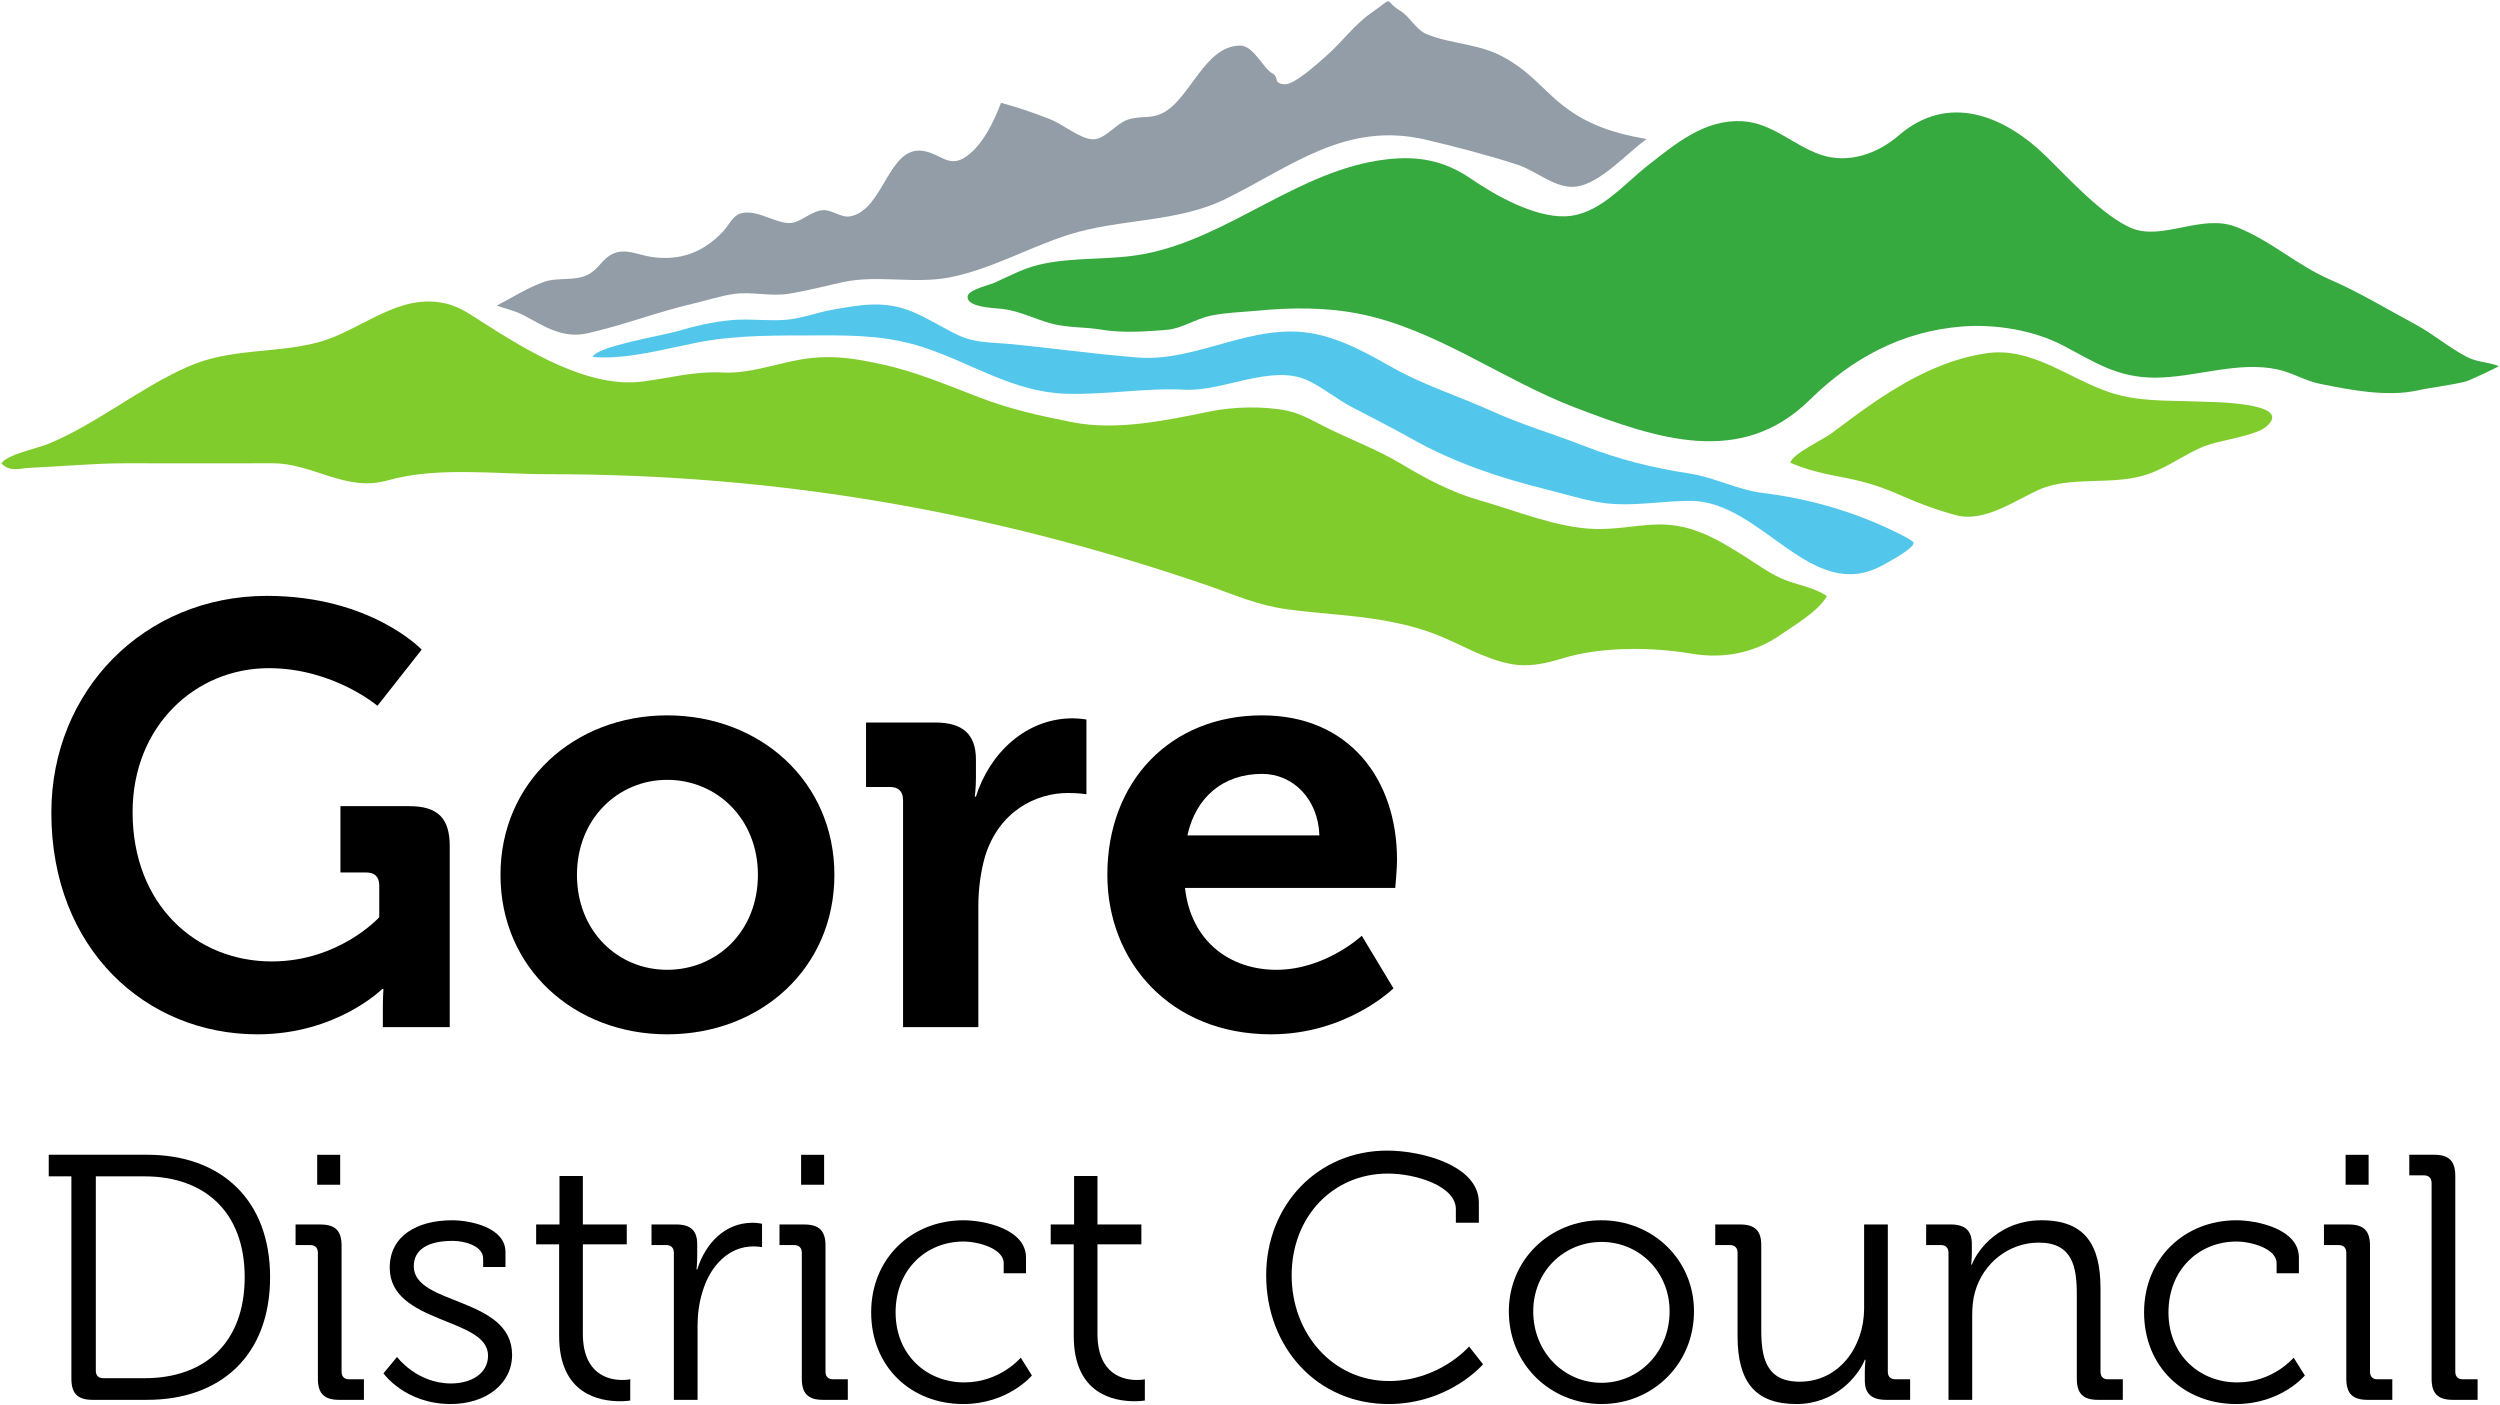
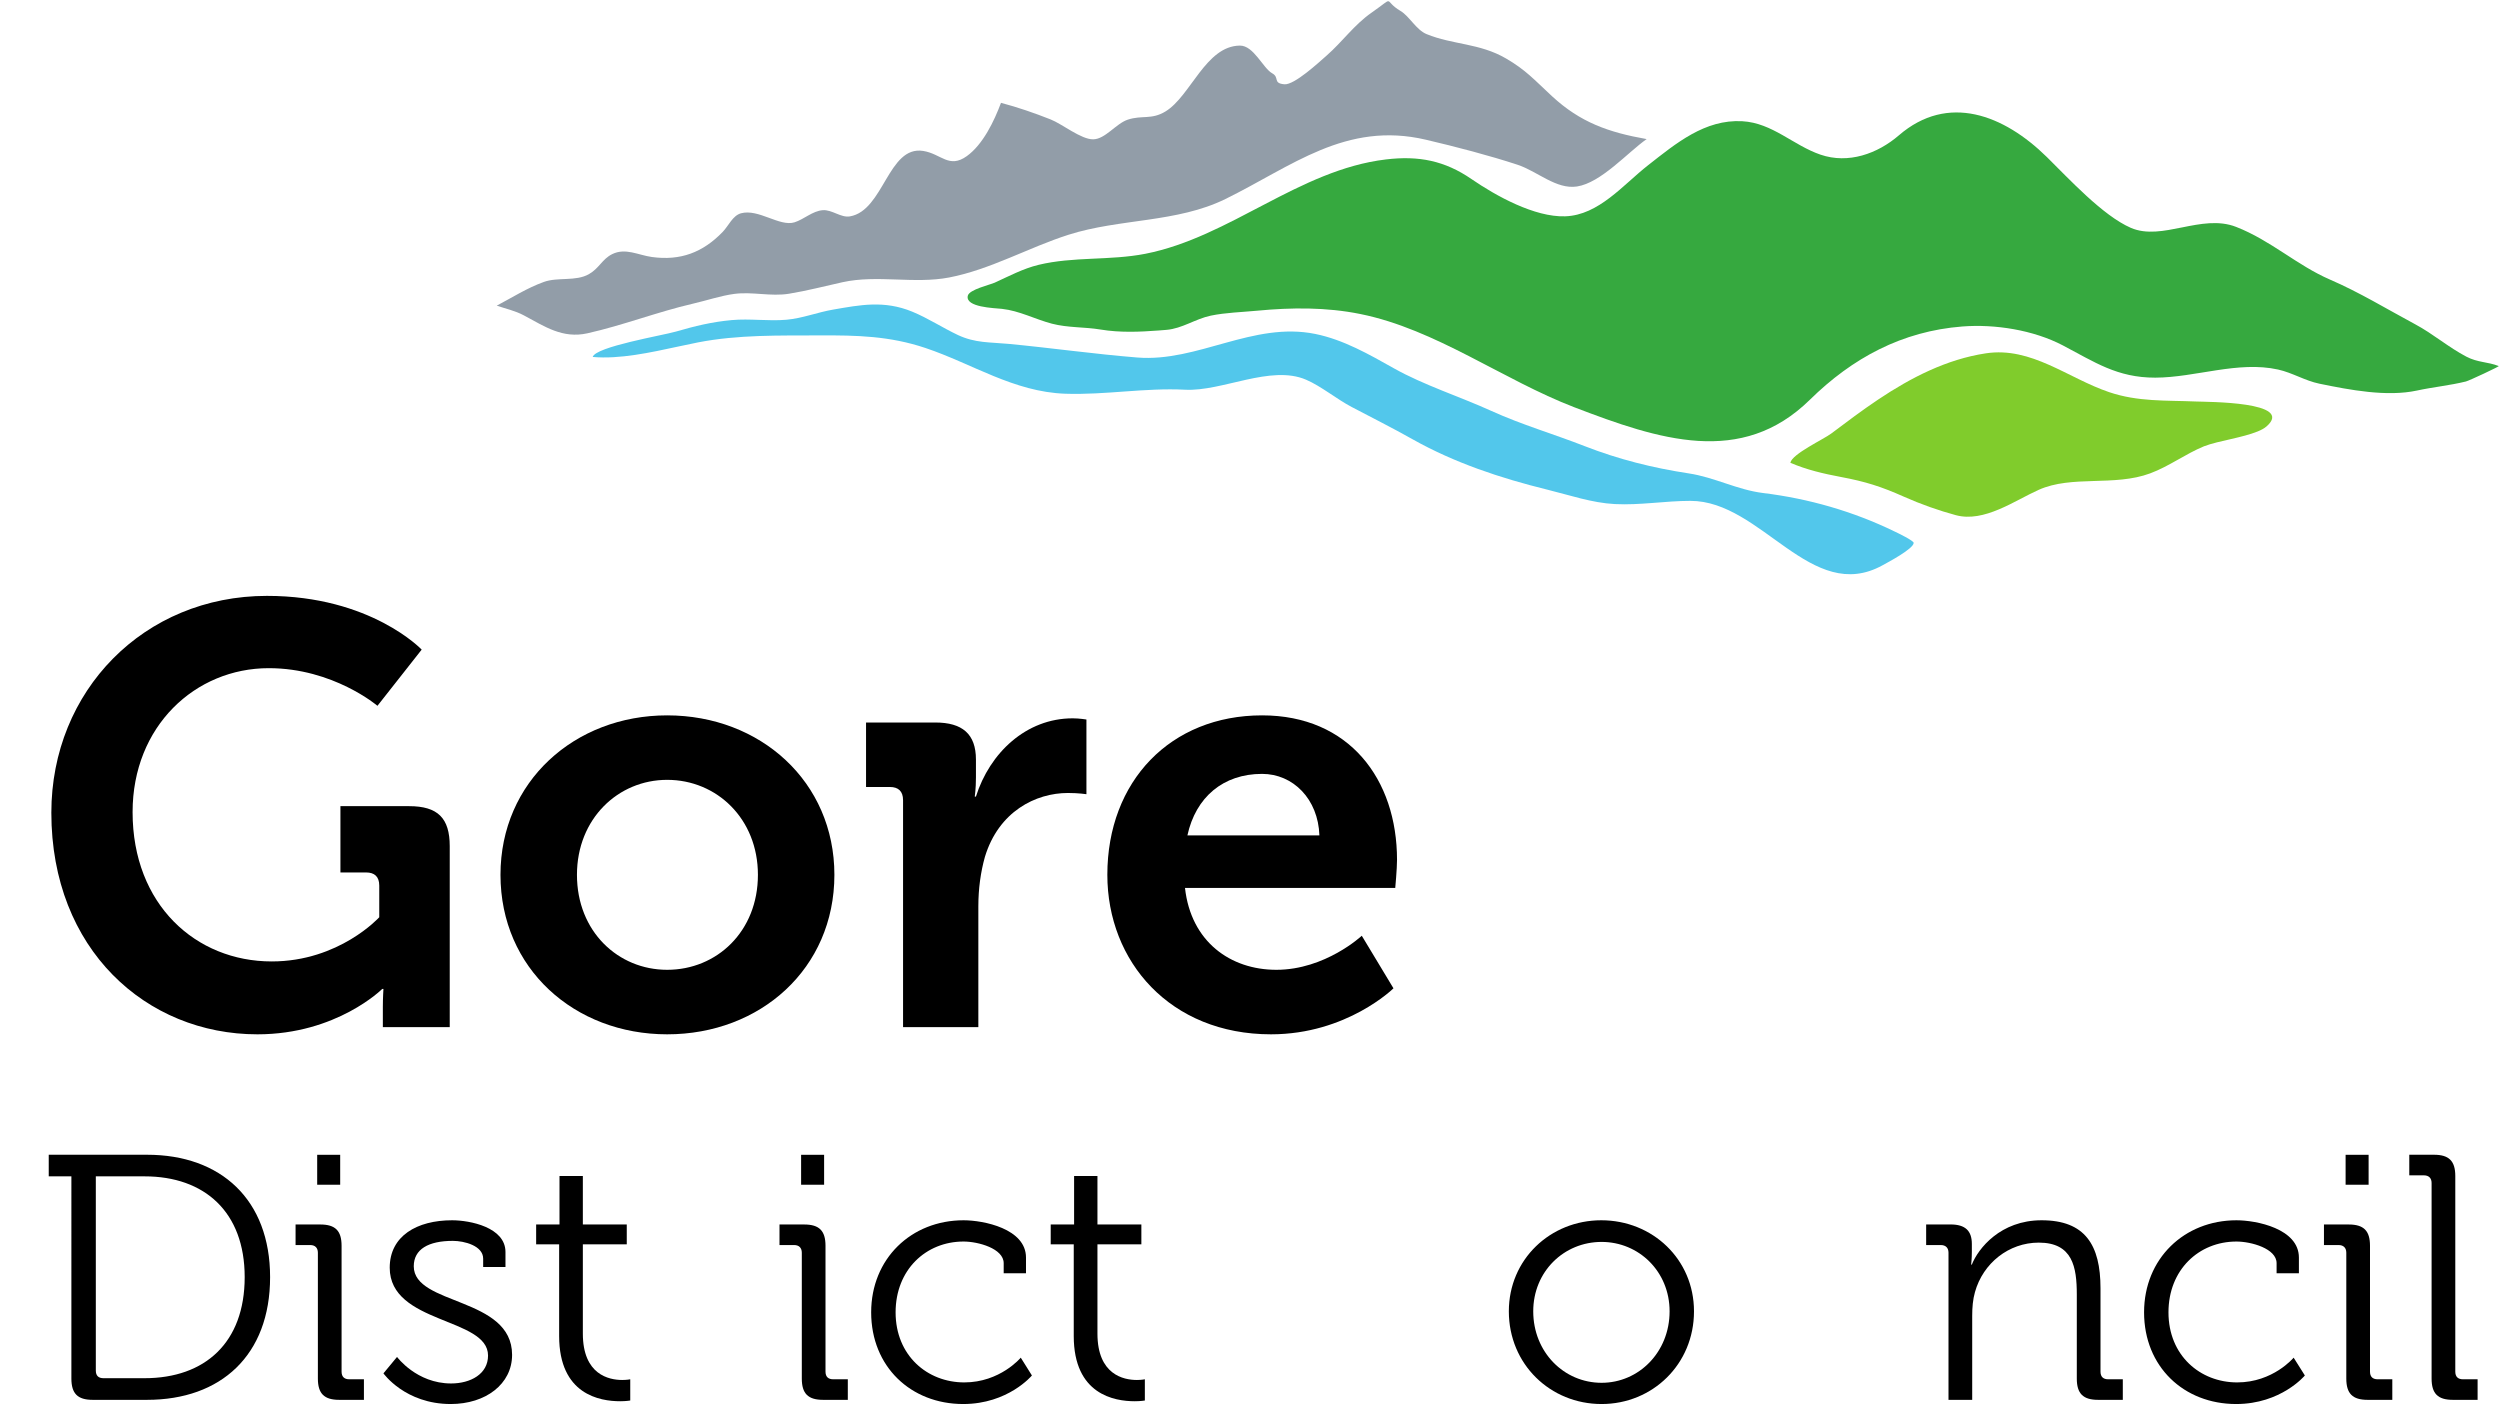
<svg xmlns="http://www.w3.org/2000/svg" xmlns:ns1="http://www.inkscape.org/namespaces/inkscape" xmlns:ns2="http://sodipodi.sourceforge.net/DTD/sodipodi-0.dtd" width="1000" height="562.118" id="svg3995" version="1.1" ns1:version="0.48.5 r10040" ns2:docname="A.svg">
  <defs id="defs3997">
    <clipPath clipPathUnits="userSpaceOnUse" id="clipPath3105">
      <path ns1:connector-curvature="0" d="m 0,0 765.354,0 0,1077.165 L 0,1077.165 0,0 z" id="path3107" />
    </clipPath>
    <clipPath clipPathUnits="userSpaceOnUse" id="clipPath3081">
      <path ns1:connector-curvature="0" d="m 0,0 765.354,0 0,1077.165 L 0,1077.165 0,0 z" id="path3083" />
    </clipPath>
    <clipPath clipPathUnits="userSpaceOnUse" id="clipPath3065">
      <path ns1:connector-curvature="0" d="m 0,0 765.354,0 0,1077.165 L 0,1077.165 0,0 z" id="path3067" />
    </clipPath>
    <clipPath clipPathUnits="userSpaceOnUse" id="clipPath3051">
      <path ns1:connector-curvature="0" d="m 0,0 765.354,0 0,1077.165 L 0,1077.165 0,0 z" id="path3053" />
    </clipPath>
    <clipPath clipPathUnits="userSpaceOnUse" id="clipPath3035">
-       <path ns1:connector-curvature="0" d="m 0,0 765.354,0 0,1077.165 L 0,1077.165 0,0 z" id="path3037" />
+       <path ns1:connector-curvature="0" d="m 0,0 765.354,0 0,1077.165 z" id="path3037" />
    </clipPath>
    <clipPath clipPathUnits="userSpaceOnUse" id="clipPath4964">
      <path ns1:connector-curvature="0" d="m 487.559,20.409 73.701,0 0,56.126 -73.701,0 0,-56.126 z" id="path4966" />
    </clipPath>
    <clipPath clipPathUnits="userSpaceOnUse" id="clipPath4870">
      <path ns1:connector-curvature="0" d="m 487.559,20.409 73.701,0 0,56.126 -73.701,0 0,-56.126 z" id="path4872" />
    </clipPath>
  </defs>
  <ns2:namedview id="base" pagecolor="#ffffff" bordercolor="#666666" borderopacity="1.0" ns1:pageopacity="0.0" ns1:pageshadow="2" ns1:zoom="0.40651735" ns1:cx="663.97601" ns1:cy="11.938184" ns1:document-units="px" ns1:current-layer="layer1" showgrid="false" fit-margin-left="0.5" fit-margin-bottom="0.5" fit-margin-top="0.5" fit-margin-right="0.5" ns1:window-width="1060" ns1:window-height="1038" ns1:window-x="857" ns1:window-y="-13" ns1:window-maximized="0" />
  <g ns1:label="Layer 1" ns1:groupmode="layer" id="layer1" transform="translate(-355.395,946.188)">
    <g transform="matrix(13.942,0,0,-13.942,-6441.608,10.665)" id="g4866" style="fill:#000000">
      <g id="g4868" clip-path="url(#clipPath4870)" style="fill:#000000">
        <g id="g4874" transform="translate(488.993,45.314)" style="fill:#000000">
          <path ns1:connector-curvature="0" d="m 0,0 c 0,-3.924 2.725,-6.358 5.912,-6.358 2.28,0 3.582,1.303 3.582,1.303 l 0.034,0 c 0,0 -0.017,-0.257 -0.017,-0.514 l 0,-0.583 1.919,0 0,5.192 c 0,0.806 -0.343,1.148 -1.165,1.148 l -1.971,0 0,-1.902 0.737,0 c 0.24,0 0.377,-0.119 0.377,-0.377 l 0,-0.908 c 0,0 -1.148,-1.268 -3.085,-1.268 -2.176,0 -3.992,1.628 -3.992,4.284 0,2.467 1.799,4.13 3.907,4.13 1.85,0 3.118,-1.08 3.118,-1.08 l 1.269,1.612 c 0,0 -1.457,1.542 -4.439,1.542 C 2.656,6.221 0,3.497 0,0" style="fill:#000000;fill-opacity:1;fill-rule:nonzero;stroke:none" id="path4876" />
        </g>
        <g id="g4878" transform="translate(501.879,43.532)" style="fill:#000000">
          <path ns1:connector-curvature="0" d="M 0,0 C 0,-2.691 2.125,-4.576 4.782,-4.576 7.455,-4.576 9.58,-2.691 9.58,0 9.58,2.673 7.455,4.575 4.782,4.575 2.125,4.575 0,2.673 0,0 m 2.194,0 c 0,1.61 1.182,2.725 2.588,2.725 1.422,0 2.604,-1.115 2.604,-2.725 0,-1.628 -1.182,-2.725 -2.604,-2.725 -1.406,0 -2.588,1.097 -2.588,2.725" style="fill:#000000;fill-opacity:1;fill-rule:nonzero;stroke:none" id="path4880" />
        </g>
        <g id="g4882" transform="translate(513.429,39.162)" style="fill:#000000">
          <path ns1:connector-curvature="0" d="m 0,0 2.16,0 0,3.462 c 0,0.514 0.068,0.993 0.188,1.422 0.394,1.303 1.457,1.834 2.382,1.834 0.308,0 0.531,-0.035 0.531,-0.035 l 0,2.143 c 0,0 -0.206,0.034 -0.394,0.034 C 3.53,8.86 2.485,7.866 2.091,6.615 l -0.034,0 c 0,0 0.034,0.223 0.034,0.548 l 0,0.514 c 0,0.737 -0.394,1.063 -1.166,1.063 l -1.987,0 0,-1.85 0.685,0 C -0.137,6.89 0,6.769 0,6.512 L 0,0 z" style="fill:#000000;fill-opacity:1;fill-rule:nonzero;stroke:none" id="path4884" />
        </g>
        <g id="g4886" transform="translate(519.29,43.532)" style="fill:#000000">
          <path ns1:connector-curvature="0" d="m 0,0 c 0,-2.485 1.799,-4.576 4.696,-4.576 2.176,0 3.513,1.32 3.513,1.32 L 7.3,-1.748 c 0,0 -1.045,-0.977 -2.451,-0.977 -1.318,0 -2.45,0.806 -2.621,2.348 l 6.032,0 c 0,0 0.051,0.548 0.051,0.805 0,2.314 -1.371,4.147 -3.872,4.147 C 1.817,4.575 0,2.691 0,0 m 2.297,1.131 c 0.239,1.097 1.027,1.765 2.142,1.765 0.89,0 1.61,-0.72 1.645,-1.765 l -3.787,0 z" style="fill:#000000;fill-opacity:1;fill-rule:nonzero;stroke:none" id="path4888" />
        </g>
        <g id="g4890" transform="translate(489.568,29.079)" style="fill:#000000">
          <path ns1:connector-curvature="0" d="m 0,0 c 0,-0.43 0.18,-0.61 0.611,-0.61 l 1.56,0 c 2.12,0 3.53,1.28 3.53,3.521 0,2.221 -1.41,3.511 -3.53,3.511 l -2.821,0 0,-0.62 0.65,0 L 0,0 z m 0.701,0.23 0,5.572 1.399,0 c 1.721,0 2.872,-1.021 2.872,-2.891 0,-1.881 -1.141,-2.9 -2.872,-2.9 l -1.179,0 c -0.141,0 -0.22,0.069 -0.22,0.219" style="fill:#000000;fill-opacity:1;fill-rule:nonzero;stroke:none" id="path4892" />
        </g>
        <path ns1:connector-curvature="0" d="m 496.62,34.64 0.66,0 0,0.86 -0.66,0 0,-0.86 z m 0.02,-5.561 c 0,-0.43 0.181,-0.61 0.611,-0.61 l 0.71,0 0,0.59 -0.421,0 c -0.139,0 -0.22,0.07 -0.22,0.22 l 0,3.611 c 0,0.43 -0.18,0.61 -0.61,0.61 l -0.71,0 0,-0.59 0.421,0 c 0.139,0 0.219,-0.08 0.219,-0.22 l 0,-3.611 z" style="fill:#000000;fill-opacity:1;fill-rule:nonzero;stroke:none" id="path4894" />
        <g id="g4896" transform="translate(498.521,29.229)" style="fill:#000000">
          <path ns1:connector-curvature="0" d="m 0,0 c 0,0 0.62,-0.88 1.931,-0.88 1,0 1.76,0.571 1.76,1.411 0,1.67 -2.821,1.411 -2.821,2.541 0,0.489 0.42,0.729 1.121,0.729 0.33,0 0.87,-0.14 0.87,-0.51 l 0,-0.239 0.64,0 0,0.43 c 0,0.71 -1.02,0.91 -1.531,0.91 -1.01,0 -1.79,-0.45 -1.79,-1.361 0,-1.62 2.821,-1.42 2.821,-2.52 C 3.001,-0.019 2.5,-0.29 1.941,-0.29 0.95,-0.29 0.39,0.471 0.39,0.471 L 0,0 z" style="fill:#000000;fill-opacity:1;fill-rule:nonzero;stroke:none" id="path4898" />
        </g>
        <g id="g4900" transform="translate(503.562,30.3)" style="fill:#000000">
          <path ns1:connector-curvature="0" d="m 0,0 c 0,-1.681 1.17,-1.871 1.751,-1.871 0.169,0 0.289,0.021 0.289,0.021 l 0,0.609 c 0,0 -0.09,-0.02 -0.229,-0.02 -0.381,0 -1.131,0.151 -1.131,1.331 l 0,2.56 1.26,0 0,0.571 -1.26,0 0,1.39 -0.67,0 0,-1.39 -0.67,0 0,-0.571 L 0,2.63 0,0 z" style="fill:#000000;fill-opacity:1;fill-rule:nonzero;stroke:none" id="path4902" />
        </g>
        <g id="g4904" transform="translate(506.853,28.469)" style="fill:#000000">
-           <path ns1:connector-curvature="0" d="m 0,0 0.68,0 0,2.121 c 0,0.32 0.041,0.659 0.141,0.98 0.219,0.74 0.749,1.301 1.46,1.301 0.13,0 0.249,-0.021 0.249,-0.021 l 0,0.67 c 0,0 -0.13,0.03 -0.269,0.03 -0.79,0 -1.351,-0.58 -1.591,-1.34 l -0.02,0 c 0,0 0.02,0.17 0.02,0.381 l 0,0.339 c 0,0.401 -0.19,0.571 -0.61,0.571 l -0.701,0 0,-0.591 0.421,0 C -0.081,4.441 0,4.361 0,4.222 L 0,0 z" style="fill:#000000;fill-opacity:1;fill-rule:nonzero;stroke:none" id="path4906" />
-         </g>
+           </g>
        <path ns1:connector-curvature="0" d="m 510.504,34.64 0.66,0 0,0.86 -0.66,0 0,-0.86 z m 0.02,-5.561 c 0,-0.43 0.18,-0.61 0.61,-0.61 l 0.71,0 0,0.59 -0.419,0 c -0.141,0 -0.221,0.07 -0.221,0.22 l 0,3.611 c 0,0.43 -0.18,0.61 -0.61,0.61 l -0.71,0 0,-0.59 0.42,0 c 0.14,0 0.22,-0.08 0.22,-0.22 l 0,-3.611 z" style="fill:#000000;fill-opacity:1;fill-rule:nonzero;stroke:none" id="path4908" />
        <g id="g4910" transform="translate(512.514,30.98)" style="fill:#000000">
          <path ns1:connector-curvature="0" d="m 0,0 c 0,-1.56 1.14,-2.631 2.641,-2.631 1.29,0 1.971,0.819 1.971,0.819 l -0.32,0.511 c 0,0 -0.591,-0.71 -1.621,-0.71 -1.06,0 -1.97,0.771 -1.97,2.011 0,1.221 0.87,2.031 1.95,2.031 0.42,0 1.151,-0.201 1.151,-0.621 l 0,-0.29 0.64,0 0,0.451 c 0,0.83 -1.221,1.07 -1.791,1.07 C 1.15,2.641 0,1.54 0,0" style="fill:#000000;fill-opacity:1;fill-rule:nonzero;stroke:none" id="path4912" />
        </g>
        <g id="g4914" transform="translate(518.326,30.3)" style="fill:#000000">
          <path ns1:connector-curvature="0" d="m 0,0 c 0,-1.681 1.171,-1.871 1.751,-1.871 0.169,0 0.289,0.021 0.289,0.021 l 0,0.609 c 0,0 -0.09,-0.02 -0.229,-0.02 -0.38,0 -1.131,0.151 -1.131,1.331 l 0,2.56 1.26,0 0,0.571 -1.26,0 0,1.39 -0.67,0 0,-1.39 -0.671,0 0,-0.571 L 0,2.63 0,0 z" style="fill:#000000;fill-opacity:1;fill-rule:nonzero;stroke:none" id="path4916" />
        </g>
        <g id="g4918" transform="translate(523.847,32.04)" style="fill:#000000">
-           <path ns1:connector-curvature="0" d="m 0,0 c 0,-2.051 1.45,-3.691 3.512,-3.691 1.739,0 2.71,1.14 2.71,1.14 l -0.401,0.51 c 0,0 -0.849,-0.99 -2.3,-0.99 -1.6,0 -2.79,1.35 -2.79,3.031 0,1.7 1.199,2.921 2.759,2.921 0.811,0 1.952,-0.36 1.952,-1.021 l 0,-0.39 0.66,0 0,0.58 C 6.102,3.151 4.471,3.58 3.471,3.58 1.49,3.58 0,2.03 0,0" style="fill:#000000;fill-opacity:1;fill-rule:nonzero;stroke:none" id="path4920" />
-         </g>
+           </g>
        <g id="g4922" transform="translate(530.809,31.009)" style="fill:#000000">
          <path ns1:connector-curvature="0" d="m 0,0 c 0,-1.52 1.19,-2.66 2.661,-2.66 1.461,0 2.651,1.14 2.651,2.66 0,1.491 -1.19,2.612 -2.66,2.612 C 1.19,2.612 0,1.491 0,0 m 0.7,0 c 0,1.141 0.88,1.991 1.961,1.991 1.07,0 1.951,-0.85 1.951,-1.991 0,-1.17 -0.881,-2.051 -1.951,-2.051 C 1.58,-2.051 0.7,-1.17 0.7,0" style="fill:#000000;fill-opacity:1;fill-rule:nonzero;stroke:none" id="path4924" />
        </g>
        <g id="g4926" transform="translate(537.371,30.3)" style="fill:#000000">
-           <path ns1:connector-curvature="0" d="m 0,0 c 0,-1.31 0.5,-1.951 1.69,-1.951 1.101,0 1.761,0.781 1.961,1.271 l 0.02,0 c 0,0 -0.02,-0.161 -0.02,-0.361 l 0,-0.23 c 0,-0.379 0.19,-0.56 0.61,-0.56 l 0.69,0 0,0.59 -0.42,0 c -0.14,0 -0.22,0.071 -0.22,0.221 l 0,4.221 -0.68,0 0,-2.411 c 0,-1.09 -0.711,-2.1 -1.85,-2.1 -0.971,0 -1.101,0.7 -1.101,1.49 l 0,2.43 c 0,0.41 -0.18,0.591 -0.61,0.591 l -0.71,0 0,-0.591 0.42,0 C -0.08,2.61 0,2.531 0,2.391 L 0,0 z" style="fill:#000000;fill-opacity:1;fill-rule:nonzero;stroke:none" id="path4928" />
-         </g>
+           </g>
        <g id="g4930" transform="translate(543.423,28.469)" style="fill:#000000">
          <path ns1:connector-curvature="0" d="m 0,0 0.68,0 0,2.41 c 0,0.241 0.019,0.471 0.079,0.681 0.231,0.83 0.971,1.42 1.831,1.42 0.971,0 1.091,-0.699 1.091,-1.49 l 0,-2.411 C 3.681,0.181 3.86,0 4.291,0 l 0.71,0 0,0.59 -0.42,0 c -0.14,0 -0.22,0.071 -0.22,0.22 l 0,2.391 c 0,1.24 -0.44,1.951 -1.69,1.951 -1.181,0 -1.82,-0.811 -2.001,-1.271 l -0.02,0 c 0,0 0.02,0.161 0.02,0.361 l 0,0.23 c 0,0.379 -0.19,0.56 -0.61,0.56 l -0.701,0 0,-0.591 0.421,0 C -0.081,4.441 0,4.361 0,4.222 L 0,0 z" style="fill:#000000;fill-opacity:1;fill-rule:nonzero;stroke:none" id="path4932" />
        </g>
        <g id="g4934" transform="translate(549.034,30.98)" style="fill:#000000">
          <path ns1:connector-curvature="0" d="m 0,0 c 0,-1.56 1.141,-2.631 2.641,-2.631 1.291,0 1.972,0.819 1.972,0.819 l -0.322,0.511 c 0,0 -0.589,-0.71 -1.62,-0.71 C 1.61,-2.011 0.7,-1.24 0.7,0 c 0,1.221 0.871,2.031 1.951,2.031 0.42,0 1.151,-0.201 1.151,-0.621 l 0,-0.29 0.64,0 0,0.451 c 0,0.83 -1.221,1.07 -1.791,1.07 C 1.152,2.641 0,1.54 0,0" style="fill:#000000;fill-opacity:1;fill-rule:nonzero;stroke:none" id="path4936" />
        </g>
        <path ns1:connector-curvature="0" d="m 554.816,34.64 0.66,0 0,0.86 -0.66,0 0,-0.86 z m 0.02,-5.561 c 0,-0.43 0.18,-0.61 0.61,-0.61 l 0.71,0 0,0.59 -0.42,0 c -0.14,0 -0.22,0.07 -0.22,0.22 l 0,3.611 c 0,0.43 -0.18,0.61 -0.61,0.61 l -0.711,0 0,-0.59 0.421,0 c 0.139,0 0.22,-0.08 0.22,-0.22 l 0,-3.611 z" style="fill:#000000;fill-opacity:1;fill-rule:nonzero;stroke:none" id="path4938" />
      </g>
    </g>
    <g id="g4948" transform="matrix(13.942,0,0,-13.942,1328.032,-394.755)" style="fill:#000000">
      <path ns1:connector-curvature="0" d="m 0,0 c 0,-0.43 0.18,-0.61 0.61,-0.61 l 0.71,0 0,0.59 -0.42,0 c -0.14,0 -0.22,0.07 -0.22,0.22 l 0,5.612 c 0,0.43 -0.18,0.61 -0.61,0.61 l -0.71,0 0,-0.591 0.42,0 C -0.08,5.831 0,5.751 0,5.612 L 0,0 z" style="fill:#000000;fill-opacity:1;fill-rule:nonzero;stroke:none" id="path4950" />
    </g>
    <g id="g4952" transform="matrix(13.942,0,0,-13.942,1014.055,-890.554)">
      <path ns1:connector-curvature="0" d="m 0,0 c -0.55,-0.388 -1.31,-1.255 -1.999,-1.36 -0.595,-0.09 -1.127,0.431 -1.703,0.623 -0.805,0.265 -1.774,0.518 -2.632,0.719 -2.298,0.538 -3.846,-0.766 -5.75,-1.701 -1.394,-0.685 -3.033,-0.558 -4.5,-1.025 -1.144,-0.364 -2.245,-1 -3.428,-1.227 -1.003,-0.192 -2.06,0.084 -3.057,-0.135 -0.502,-0.111 -1.018,-0.246 -1.537,-0.331 -0.523,-0.085 -1.049,0.063 -1.564,-0.004 -0.39,-0.051 -0.808,-0.193 -1.196,-0.282 -1.021,-0.237 -2.001,-0.62 -3.023,-0.849 -0.712,-0.159 -1.223,0.193 -1.82,0.512 -0.258,0.138 -0.521,0.191 -0.782,0.281 0.447,0.236 0.871,0.507 1.35,0.68 0.402,0.146 0.916,0.009 1.293,0.223 0.297,0.169 0.382,0.434 0.671,0.576 0.381,0.186 0.743,-0.028 1.136,-0.083 0.824,-0.114 1.465,0.132 2.033,0.72 0.169,0.176 0.286,0.468 0.524,0.534 0.505,0.137 1.11,-0.392 1.536,-0.259 0.277,0.088 0.515,0.325 0.81,0.348 0.267,0.02 0.52,-0.222 0.779,-0.178 0.974,0.167 1.094,2.038 2.103,1.878 0.518,-0.083 0.739,-0.515 1.25,-0.15 0.466,0.334 0.787,1.008 0.982,1.53 0.483,-0.128 0.956,-0.291 1.421,-0.475 0.335,-0.131 0.876,-0.576 1.224,-0.572 0.347,0.004 0.654,0.452 0.992,0.564 0.413,0.136 0.68,-0.01 1.083,0.236 0.724,0.441 1.152,1.88 2.134,1.889 0.397,0.004 0.662,-0.648 0.926,-0.794 0.221,-0.121 0.01,-0.286 0.351,-0.316 0.285,-0.025 0.989,0.629 1.207,0.82 0.46,0.402 0.79,0.884 1.298,1.238 0.707,0.492 0.303,0.356 0.828,0.045 0.25,-0.147 0.45,-0.542 0.745,-0.663 0.753,-0.309 1.522,-0.257 2.28,-0.699 C -3.463,1.98 -3.233,1.71 -2.713,1.228 -1.902,0.48 -1.098,0.194 0,0" style="fill:#929da8;fill-opacity:1;fill-rule:nonzero;stroke:none" id="path4954" />
    </g>
    <g id="g4956" transform="matrix(13.942,0,0,-13.942,818.807,-813.989)">
      <path ns1:connector-curvature="0" d="m 0,0 c -0.553,-0.042 -1.11,-0.064 -1.66,0.027 -0.467,0.078 -0.939,0.048 -1.401,0.169 -0.484,0.128 -0.929,0.37 -1.433,0.425 -0.215,0.023 -1.059,0.043 -0.978,0.377 0.044,0.179 0.632,0.311 0.771,0.374 0.413,0.188 0.813,0.403 1.257,0.511 1.005,0.243 2.052,0.119 3.066,0.318 2.431,0.478 4.405,2.409 6.903,2.707 0.94,0.113 1.688,-0.037 2.453,-0.563 0.707,-0.485 1.81,-1.097 2.688,-1.069 0.966,0.031 1.669,0.911 2.38,1.466 0.795,0.622 1.628,1.323 2.703,1.262 0.865,-0.049 1.459,-0.69 2.243,-0.959 0.798,-0.274 1.635,0.026 2.248,0.554 1.409,1.216 3.015,0.589 4.248,-0.624 0.627,-0.617 1.603,-1.68 2.406,-2.029 0.901,-0.392 2.025,0.415 3.021,0.027 0.998,-0.389 1.75,-1.104 2.696,-1.513 0.835,-0.36 1.632,-0.846 2.442,-1.281 0.516,-0.276 0.959,-0.663 1.47,-0.93 0.33,-0.172 0.602,-0.142 0.928,-0.269 0.026,-0.01 -0.852,-0.421 -0.943,-0.443 -0.461,-0.114 -0.939,-0.159 -1.404,-0.26 -0.865,-0.186 -1.923,0.017 -2.799,0.197 -0.414,0.085 -0.771,0.314 -1.186,0.406 -1.147,0.254 -2.366,-0.229 -3.52,-0.233 -1.097,-0.003 -1.749,0.452 -2.655,0.926 C 25.101,0.014 23.998,0.188 23.061,0.115 21.333,-0.02 19.91,-0.786 18.687,-1.987 16.725,-3.915 14.361,-3.135 11.93,-2.203 9.882,-1.417 7.951,0.038 5.789,0.473 4.812,0.671 3.818,0.662 2.83,0.568 2.395,0.526 1.926,0.515 1.499,0.426 1.06,0.335 0.68,0.055 0.226,0.018 0.15,0.012 0.076,0.006 0,0" style="fill:#36a93f;fill-opacity:1;fill-rule:nonzero;stroke:none" id="path4958" />
    </g>
    <g transform="matrix(13.942,0,0,-13.942,-6441.608,10.665)" id="g4960">
      <g id="g4962" clip-path="url(#clipPath4964)">
        <g id="g4968" transform="translate(506.99,58.691)">
          <path ns1:connector-curvature="0" d="m 0,0 c -0.809,-0.175 -1.7,-0.371 -2.465,-0.301 0.082,0.294 1.999,0.616 2.388,0.728 0.552,0.16 1.026,0.276 1.595,0.329 C 2.044,0.805 2.573,0.72 3.099,0.767 3.559,0.809 3.983,0.981 4.44,1.059 5.198,1.189 5.892,1.332 6.703,0.998 7.157,0.811 7.569,0.538 8.013,0.328 8.51,0.095 8.928,0.125 9.466,0.074 c 1.232,-0.117 2.459,-0.292 3.693,-0.391 1.731,-0.14 3.324,1.038 5.107,0.676 0.813,-0.166 1.541,-0.585 2.257,-0.987 0.853,-0.48 1.89,-0.81 2.796,-1.222 0.874,-0.397 1.787,-0.662 2.676,-1.01 0.972,-0.379 1.955,-0.625 2.986,-0.782 0.741,-0.112 1.389,-0.471 2.135,-0.563 1.3,-0.159 2.585,-0.525 3.78,-1.108 0.083,-0.039 0.538,-0.259 0.538,-0.322 0.001,-0.169 -0.755,-0.567 -0.891,-0.642 -2.048,-1.135 -3.468,1.849 -5.515,1.847 -0.724,0 -1.443,-0.129 -2.167,-0.092 -0.656,0.033 -1.304,0.258 -1.939,0.414 -1.34,0.33 -2.661,0.768 -3.868,1.447 -0.573,0.323 -1.161,0.618 -1.741,0.923 -0.439,0.23 -0.873,0.596 -1.313,0.785 -1.017,0.436 -2.407,-0.345 -3.471,-0.288 -1.144,0.06 -2.291,-0.155 -3.438,-0.115 C 9.616,-1.304 8.425,-0.495 7.082,-0.044 6.053,0.301 5.114,0.322 4.05,0.317 2.884,0.312 1.71,0.34 0.559,0.117 0.38,0.082 0.192,0.042 0,0" style="fill:#52c7eb;fill-opacity:1;fill-rule:nonzero;stroke:none" id="path4970" />
        </g>
        <g id="g4972" transform="translate(551.13,55.941)">
          <path ns1:connector-curvature="0" d="M 0,0 C -0.147,-0.038 -0.278,-0.075 -0.376,-0.114 -0.913,-0.335 -1.372,-0.687 -1.921,-0.891 -2.95,-1.274 -4.166,-0.936 -5.12,-1.364 -5.805,-1.669 -6.684,-2.311 -7.498,-2.09 c -0.487,0.132 -1.001,0.312 -1.496,0.533 -0.642,0.286 -1.096,0.431 -1.803,0.563 -0.486,0.091 -0.987,0.207 -1.447,0.407 0.045,0.251 0.958,0.676 1.172,0.838 0.443,0.333 0.886,0.667 1.346,0.975 0.939,0.628 1.963,1.157 3.092,1.327 C -5.329,2.75 -4.283,1.841 -3.101,1.44 -2.273,1.159 -1.473,1.207 -0.614,1.171 -0.302,1.156 2.246,1.174 1.415,0.454 1.169,0.24 0.493,0.122 0,0" style="fill:#80cc2c;fill-opacity:1;fill-rule:nonzero;stroke:none" id="path4974" />
        </g>
        <g id="g4976" transform="translate(503.228,55.026)">
-           <path ns1:connector-curvature="0" d="m 0,0 c 6.565,0.005 12.668,-1.05 18.87,-3.168 0.806,-0.276 1.483,-0.591 2.353,-0.708 0.83,-0.113 1.668,-0.151 2.495,-0.276 0.594,-0.09 1.211,-0.227 1.766,-0.443 0.72,-0.281 1.342,-0.681 2.113,-0.841 0.535,-0.112 1.031,0.001 1.536,0.156 1.114,0.34 2.563,0.322 3.698,0.13 0.908,-0.153 1.792,0.02 2.529,0.531 0.407,0.283 1.102,0.683 1.348,1.124 -0.35,0.23 -0.764,0.302 -1.145,0.439 -0.429,0.152 -0.813,0.443 -1.205,0.691 -0.864,0.547 -1.609,0.984 -2.664,0.917 -0.551,-0.034 -1.092,-0.14 -1.648,-0.123 -1.086,0.033 -2.259,0.525 -3.299,0.82 -0.802,0.227 -1.534,0.617 -2.246,1.043 C 23.842,0.687 23.138,0.955 22.448,1.288 22.056,1.477 21.646,1.734 21.22,1.822 20.542,1.961 19.68,1.937 19.003,1.799 17.761,1.546 16.334,1.24 15.068,1.49 14.132,1.673 13.265,1.865 12.362,2.213 11.447,2.565 10.541,2.95 9.579,3.156 8.875,3.306 8.328,3.405 7.608,3.337 6.749,3.257 5.89,2.87 5.023,2.918 4.239,2.959 3.537,2.767 2.749,2.661 1.171,2.447 -0.608,3.561 -1.863,4.359 -2.321,4.651 -2.622,4.886 -3.208,4.944 -4.433,5.066 -5.449,4.084 -6.577,3.785 -7.831,3.451 -9.094,3.63 -10.332,3.078 -11.729,2.457 -12.89,1.473 -14.293,0.882 c -0.371,-0.156 -1.188,-0.301 -1.376,-0.571 0.25,-0.261 0.518,-0.139 0.848,-0.126 0.903,0.039 1.799,0.128 2.706,0.128 1.414,-0.004 2.83,0.002 4.245,0 1.155,-0.005 2.079,-0.83 3.278,-0.492 C -3.155,0.226 -1.488,-0.001 0,0" style="fill:#80cc2c;fill-opacity:1;fill-rule:nonzero;stroke:none" id="path4978" />
-         </g>
+           </g>
      </g>
    </g>
  </g>
</svg>